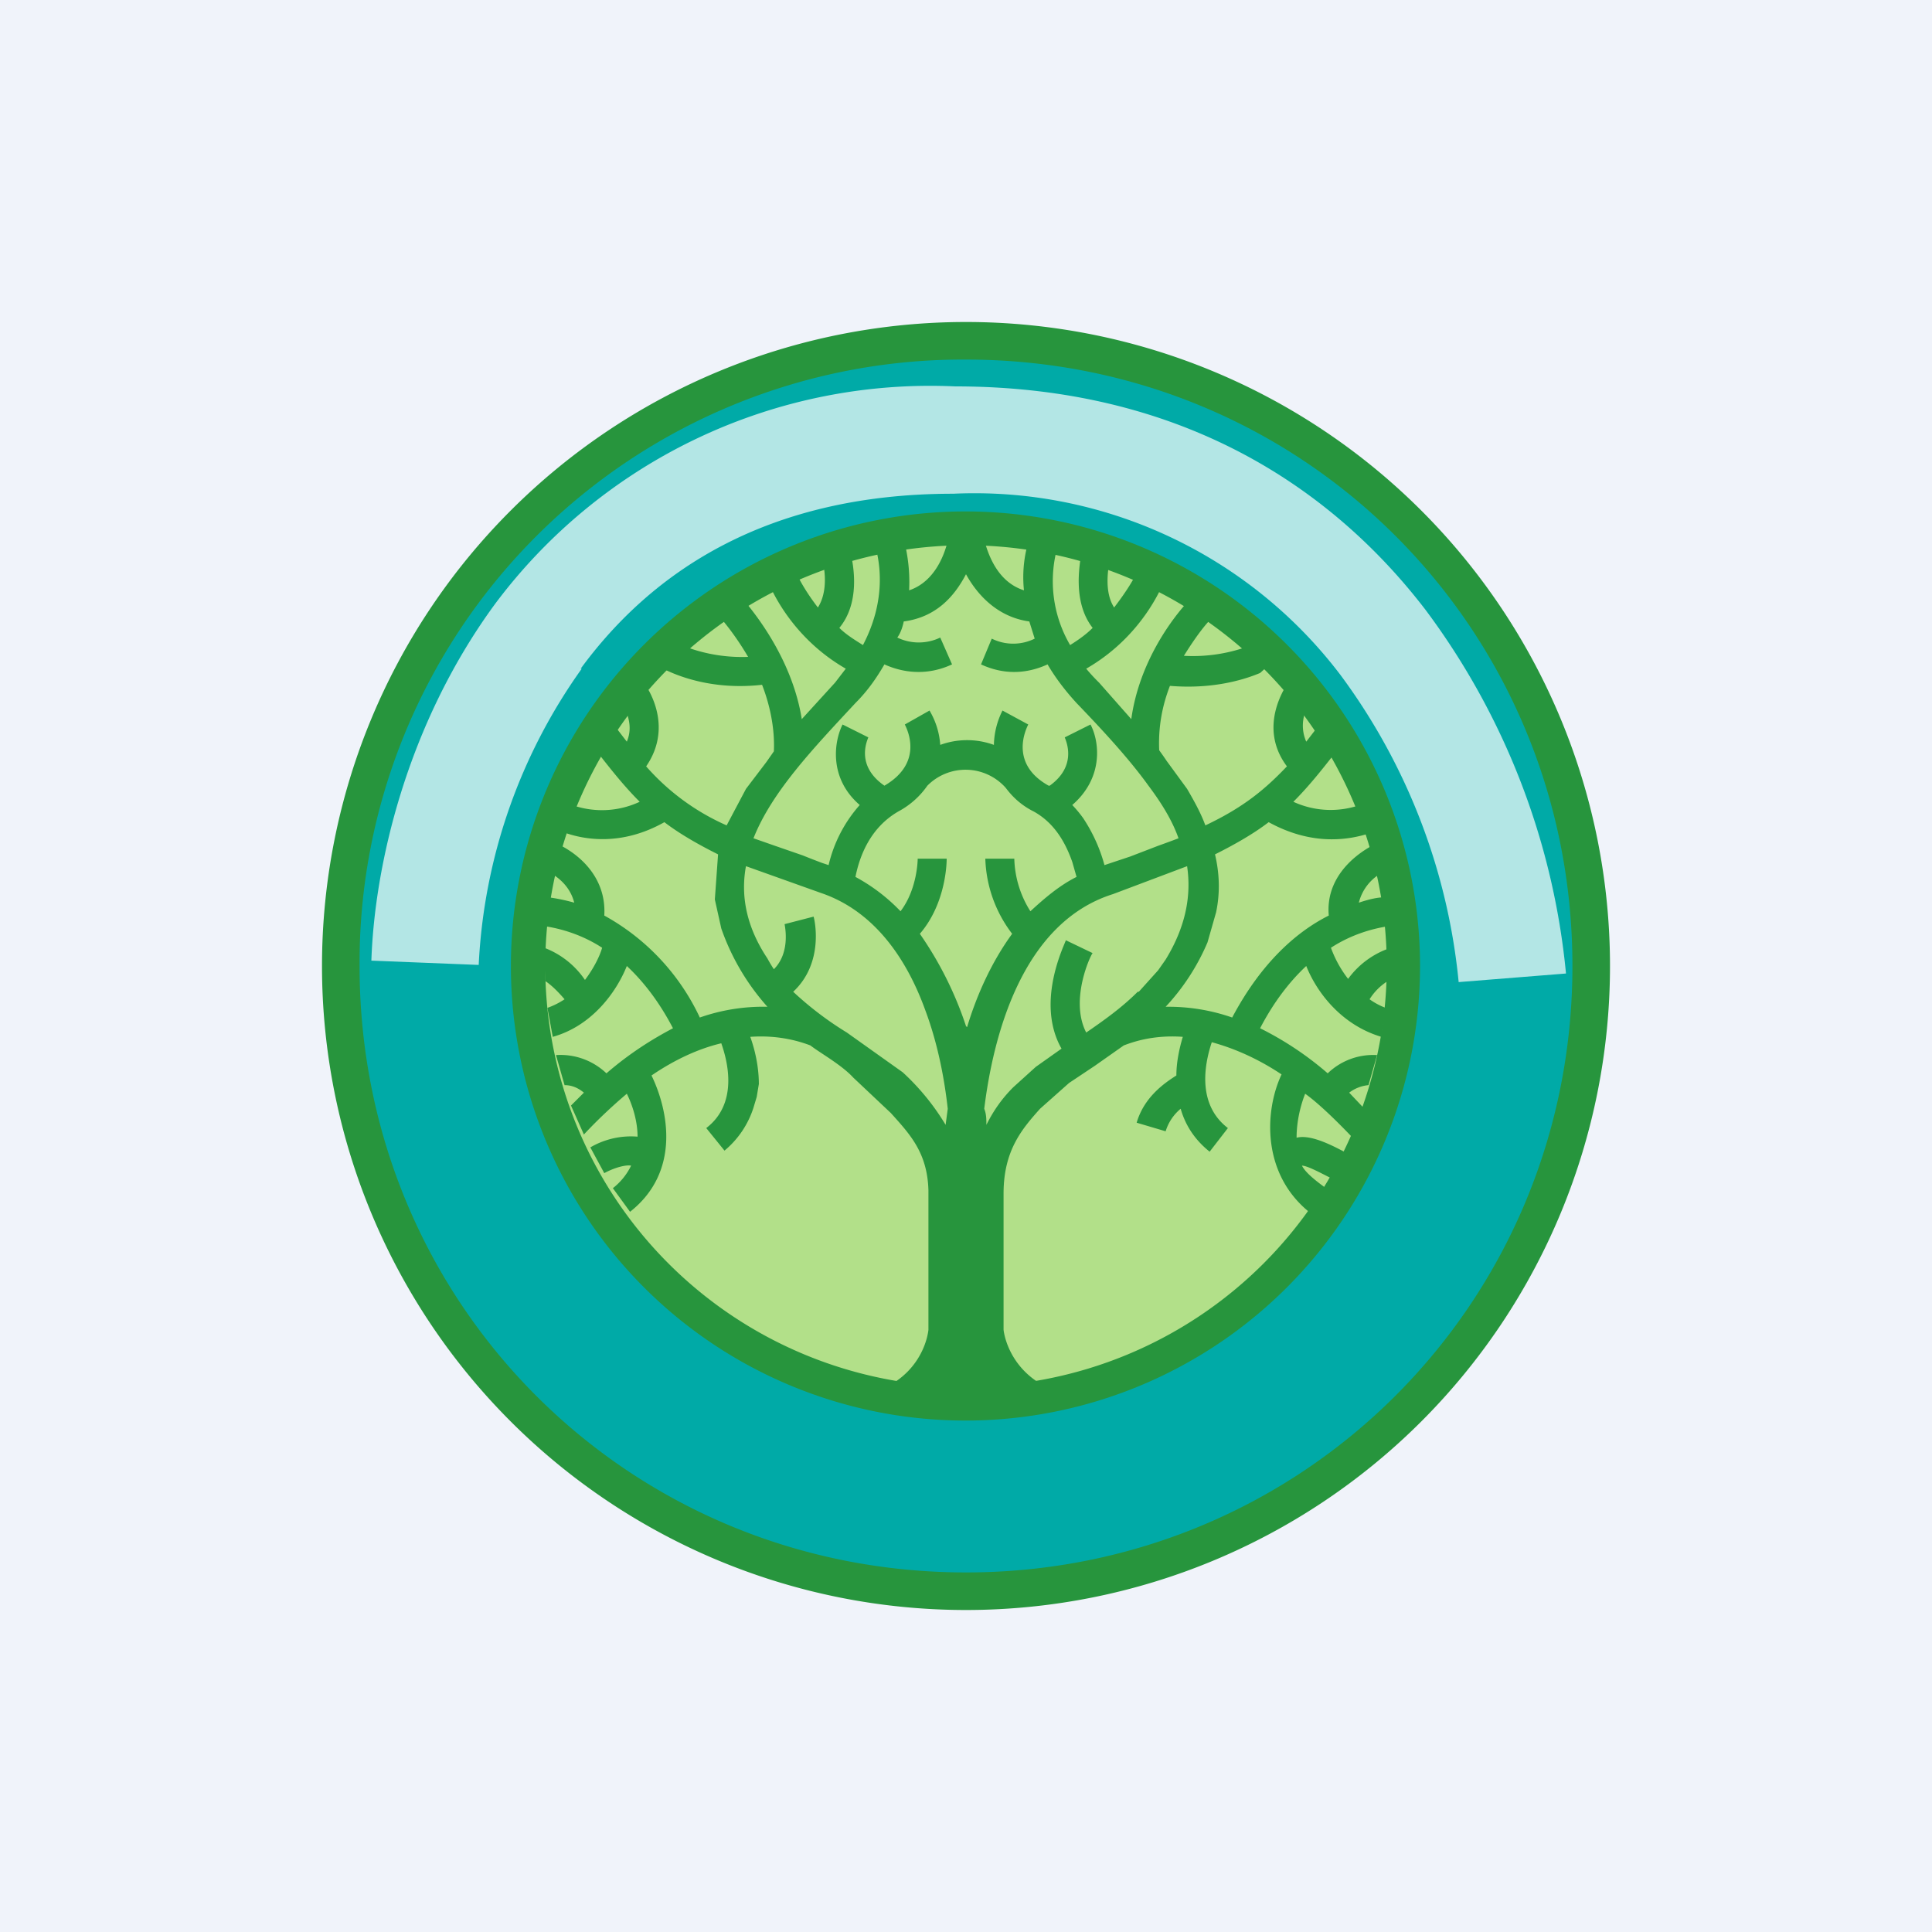
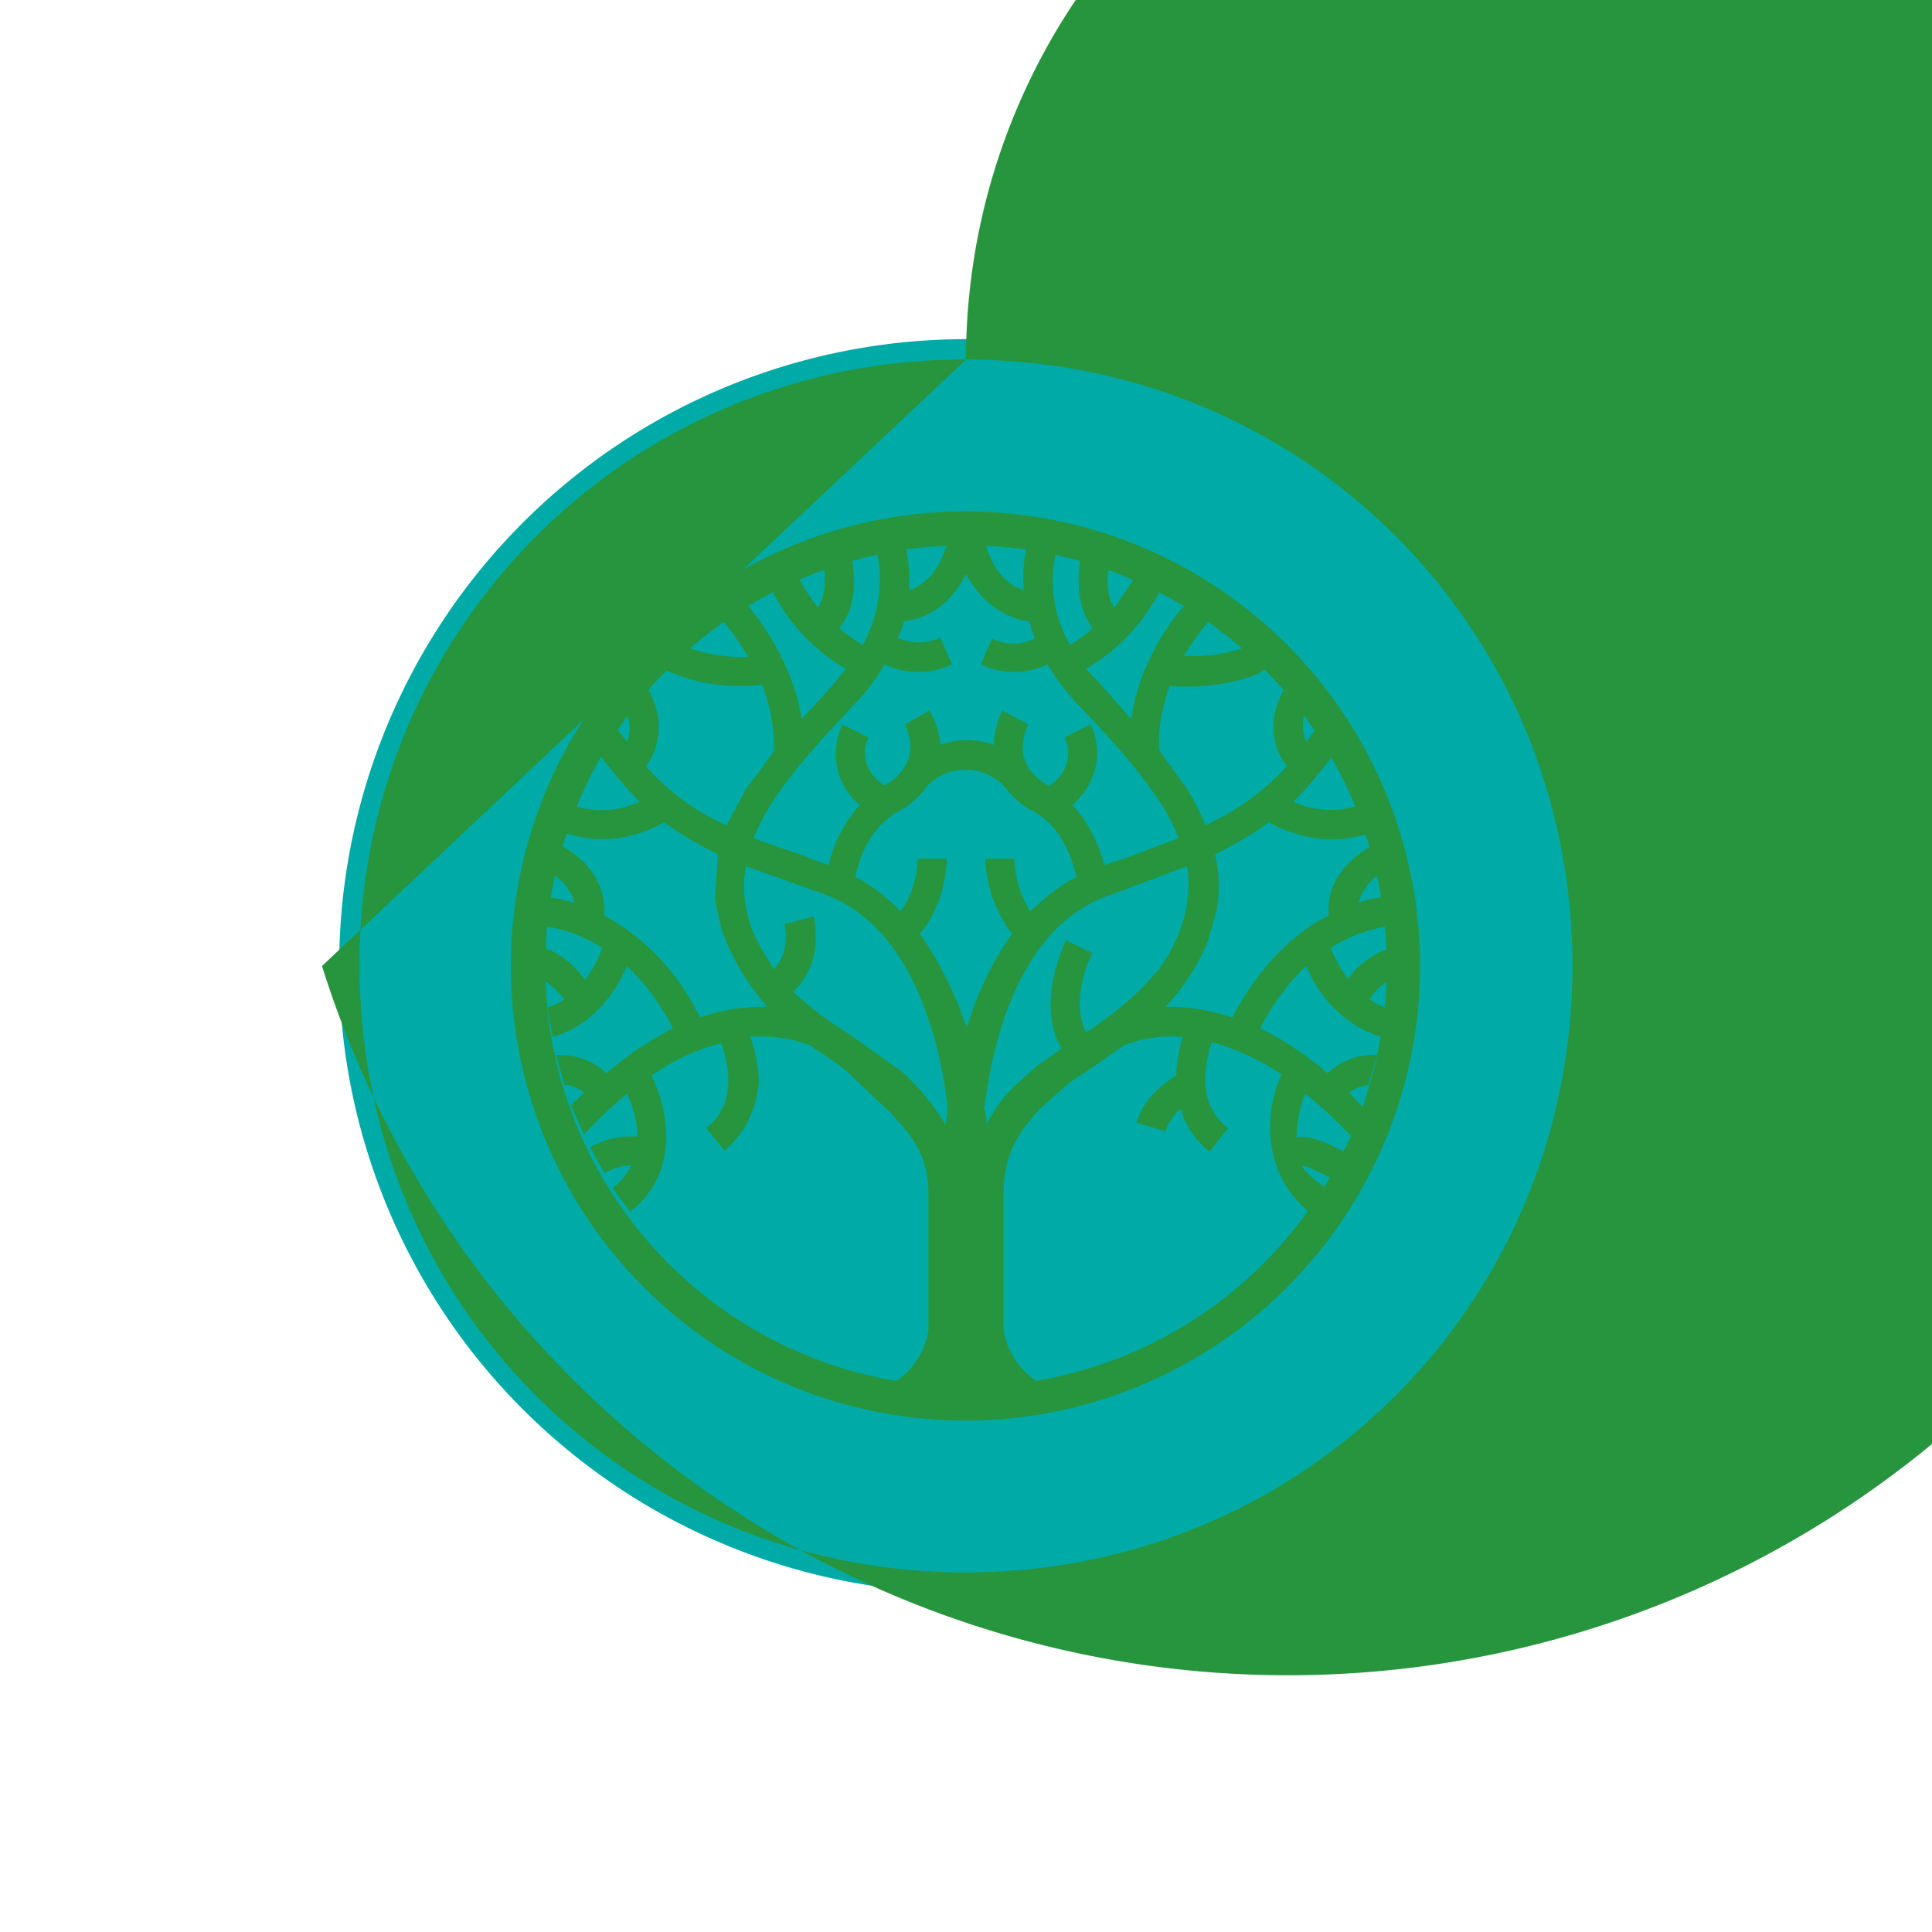
<svg xmlns="http://www.w3.org/2000/svg" width="18" height="18" viewBox="0 0 18 18">
-   <path fill="#F0F3FA" d="M0 0h18v18H0z" />
  <path d="M3.16 9a5.84 5.84 0 1 1 11.68 0A5.84 5.84 0 0 1 3.16 9Z" fill="#00AAA7" />
-   <path d="M9 3.35A5.62 5.62 0 0 0 3.35 9c0 3.14 2.5 5.65 5.65 5.65 3.14 0 5.65-2.51 5.65-5.65 0-3.14-2.5-5.65-5.65-5.65ZM3 9a6 6 0 1 1 12 0A6 6 0 0 1 3 9Z" fill="#27953D" />
-   <path d="M4.97 9a4.03 4.03 0 1 1 8.06 0 4.03 4.03 0 0 1-8.06 0Z" fill="#B2E089" />
+   <path d="M9 3.35A5.62 5.62 0 0 0 3.35 9c0 3.14 2.5 5.65 5.65 5.65 3.14 0 5.65-2.51 5.65-5.65 0-3.14-2.5-5.65-5.65-5.65Za6 6 0 1 1 12 0A6 6 0 0 1 3 9Z" fill="#27953D" />
  <path d="M9 5.08a3.92 3.92 0 1 0 0 7.84 3.92 3.92 0 0 0 0-7.84ZM4.76 9a4.23 4.23 0 1 1 8.47 0 4.23 4.23 0 0 1-8.47 0Z" fill="#27953D" />
  <path d="m7.05 10.22.02-.12c0-.17-.04-.33-.08-.44.28-.02.48.05.56.08.09.07.29.18.4.3l.35.33c.18.2.34.37.35.72v1.3c-.02.17-.18.64-.91.64h2.53c-.74 0-.9-.48-.92-.64v-1.27c0-.4.17-.6.34-.79l.27-.24.24-.16.27-.19c.08-.03.27-.1.55-.08-.03.1-.06.23-.06.36-.11.07-.3.2-.37.44l.27.08a.44.44 0 0 1 .14-.21c.04.14.12.28.27.4l.17-.22c-.3-.23-.21-.62-.15-.8.22.06.44.16.65.3-.16.34-.19.94.28 1.3l.16-.22c-.08-.06-.21-.15-.25-.23.06 0 .23.1.32.14l.13-.24c-.1-.05-.35-.2-.5-.16 0-.16.04-.31.08-.41.14.1.34.3.48.45l.11-.27-.18-.19a.35.35 0 0 1 .18-.07l.08-.28a.61.61 0 0 0-.46.17 3 3 0 0 0-.63-.42c.13-.25.28-.44.43-.58.1.25.33.55.7.66l.04-.27a.63.63 0 0 1-.15-.08.53.53 0 0 1 .17-.17V8.84a.8.8 0 0 0-.37.28 1.06 1.06 0 0 1-.16-.29c.2-.13.4-.18.53-.2 0-.1-.02-.18-.03-.27-.07 0-.15.02-.24.05a.44.44 0 0 1 .2-.27l-.06-.27c-.21.11-.45.33-.42.66-.3.15-.63.44-.9.95a1.8 1.8 0 0 0-.62-.1 2.06 2.06 0 0 0 .39-.6l.08-.28c.04-.19.03-.37-.01-.54.2-.1.37-.2.5-.3.4.22.74.17.95.1a3.25 3.25 0 0 0-.1-.26.83.83 0 0 1-.62-.03c.14-.14.26-.29.4-.47l-.16-.25-.02.03-.1.13a.37.37 0 0 1 .01-.32 4.27 4.27 0 0 0-.18-.23c-.13.2-.22.5-.01.78-.2.21-.4.38-.76.55-.04-.11-.1-.22-.17-.34l-.19-.26a3.3 3.3 0 0 0-.07-.1c-.01-.22.03-.42.1-.6.36.03.65-.04.84-.12l.1-.09a3.72 3.72 0 0 0-.18-.17 1.5 1.5 0 0 1-.63.1c.1-.16.2-.3.29-.38l-.23-.15c-.19.2-.48.61-.55 1.12l-.3-.34a1.7 1.7 0 0 1-.12-.13c.4-.23.62-.57.72-.8a4.2 4.2 0 0 0-.24-.11c-.05.1-.12.21-.22.34-.09-.14-.06-.34-.04-.45a3.24 3.24 0 0 0-.26-.08c-.03.16-.08.49.1.72-.06.06-.13.11-.21.16a1.18 1.18 0 0 1-.11-.94 4.05 4.05 0 0 0-.27-.05c-.04.12-.07.29-.05.48-.25-.08-.34-.34-.38-.51H8.84c-.03.17-.13.43-.37.51.01-.2-.02-.36-.05-.48l-.27.05c.05.17.11.52-.11.94-.08-.05-.16-.1-.22-.16.19-.23.14-.56.1-.72l-.26.08c.03.11.05.31-.04.45-.1-.13-.17-.25-.21-.34a4.3 4.3 0 0 0-.25.11c.1.23.32.57.72.8l-.1.13-.31.34c-.08-.5-.37-.91-.55-1.12-.08.04-.16.1-.23.15.08.09.18.22.28.39-.26.01-.48-.05-.62-.11l-.21.2c.18.1.52.22.96.17.07.18.12.4.11.62l-.07.1-.19.25-.18.34a2.15 2.15 0 0 1-.75-.55c.2-.29.11-.59-.02-.78l-.18.23c.04.1.07.2.02.32l-.1-.13-.02-.03-.16.25c.14.18.26.33.4.47a.83.83 0 0 1-.63.03l-.09.25c.21.08.56.13.95-.09.13.1.3.2.5.3l-.03.42.06.27a2.16 2.16 0 0 0 .43.73 1.78 1.78 0 0 0-.63.1 2.1 2.1 0 0 0-.89-.95c.02-.33-.2-.55-.42-.66l-.07.27c.1.06.18.15.21.27a1.74 1.74 0 0 0-.24-.05l-.03.27c.13.02.33.07.53.2-.02.07-.07.18-.16.3a.8.8 0 0 0-.38-.3v.08l.01.23c.06.04.12.1.18.17a.72.72 0 0 1-.16.08l.05.27c.36-.1.59-.41.69-.66.15.14.3.33.43.58-.19.1-.4.23-.62.42a.62.62 0 0 0-.47-.17l.08.28c.06 0 .12.02.18.07l-.12.12.12.27c.13-.14.27-.27.4-.38.05.1.1.25.1.4a.75.75 0 0 0-.44.1l.13.24c.09-.05.2-.08.25-.07a.6.6 0 0 1-.17.21l.16.22c.47-.37.36-.94.2-1.27.22-.15.44-.25.65-.3.06.17.16.56-.14.79l.17.21a.86.86 0 0 0 .27-.4l.03-.1Zm.17-2.34-.2-.07c.17-.43.55-.83.95-1.26.12-.12.2-.24.27-.36.11.05.35.13.63 0l-.11-.25a.46.46 0 0 1-.4 0c.03-.04.05-.1.06-.15.3-.04.47-.23.58-.44.11.2.3.4.59.44l.05.16a.45.45 0 0 1-.4 0l-.1.24c.28.13.51.05.62 0 .07.12.16.24.27.36.25.26.49.52.67.77.12.16.22.32.28.49a8.8 8.8 0 0 1-.19.07l-.26.1-.18.06-.06.02a1.5 1.5 0 0 0-.2-.44 1.13 1.13 0 0 0-.1-.12c.3-.26.25-.6.17-.75l-.24.12c.02.05.11.27-.14.45h-.01c-.36-.2-.22-.51-.19-.57l-.24-.13a.74.74 0 0 0-.08.32.73.73 0 0 0-.5 0 .72.72 0 0 0-.1-.32l-.23.13c.03.06.17.36-.19.57-.26-.18-.17-.4-.15-.45l-.24-.12c-.08.16-.13.5.16.75a1.28 1.28 0 0 0-.29.56l-.06-.02a6.81 6.81 0 0 1-.18-.07l-.26-.09Zm.67 1.74a3.1 3.1 0 0 1-.5-.38c.29-.27.2-.67.19-.7l-.27.07c0 .01.06.26-.1.42a1.22 1.22 0 0 1-.06-.1c-.2-.3-.25-.59-.2-.86l.7.25c.5.17.8.62.97 1.09.12.32.18.65.21.92l-.02.15a2.2 2.2 0 0 0-.4-.49l-.52-.37ZM9 9.56a3.34 3.34 0 0 0-.43-.86c.25-.29.25-.68.25-.7h-.27s0 .28-.16.49a1.69 1.69 0 0 0-.42-.32c.04-.2.14-.46.4-.61a.77.77 0 0 0 .27-.24.5.5 0 0 1 .73.02c.06.08.14.16.26.22.2.11.3.3.36.47l.04.14c-.16.08-.3.2-.43.32A.96.96 0 0 1 9.45 8h-.27a1.21 1.21 0 0 0 .25.7c-.19.26-.33.57-.42.87Zm1.6-.32c-.15.15-.32.27-.48.38-.16-.31.05-.74.06-.74l-.25-.12c0 .02-.29.57-.04 1.01l-.24.17-.21.19c-.1.1-.18.21-.25.35 0-.05 0-.1-.02-.15.08-.65.34-1.73 1.2-2l.69-.26c.04.27-.01.56-.2.87l-.07.1-.18.2Z" fill="#27953D" />
-   <path opacity=".7" d="M5.42 6.23a5.17 5.17 0 0 0-.96 2.76l-1-.04c.03-.89.33-2.2 1.15-3.32A5.06 5.06 0 0 1 8.9 3.6c2.08 0 3.49.92 4.38 2.08a6.73 6.73 0 0 1 1.31 3.39l-1 .08a5.73 5.73 0 0 0-1.1-2.86A4.28 4.28 0 0 0 8.88 4.6c-1.74 0-2.81.73-3.47 1.63Z" fill="#fff" />
</svg>